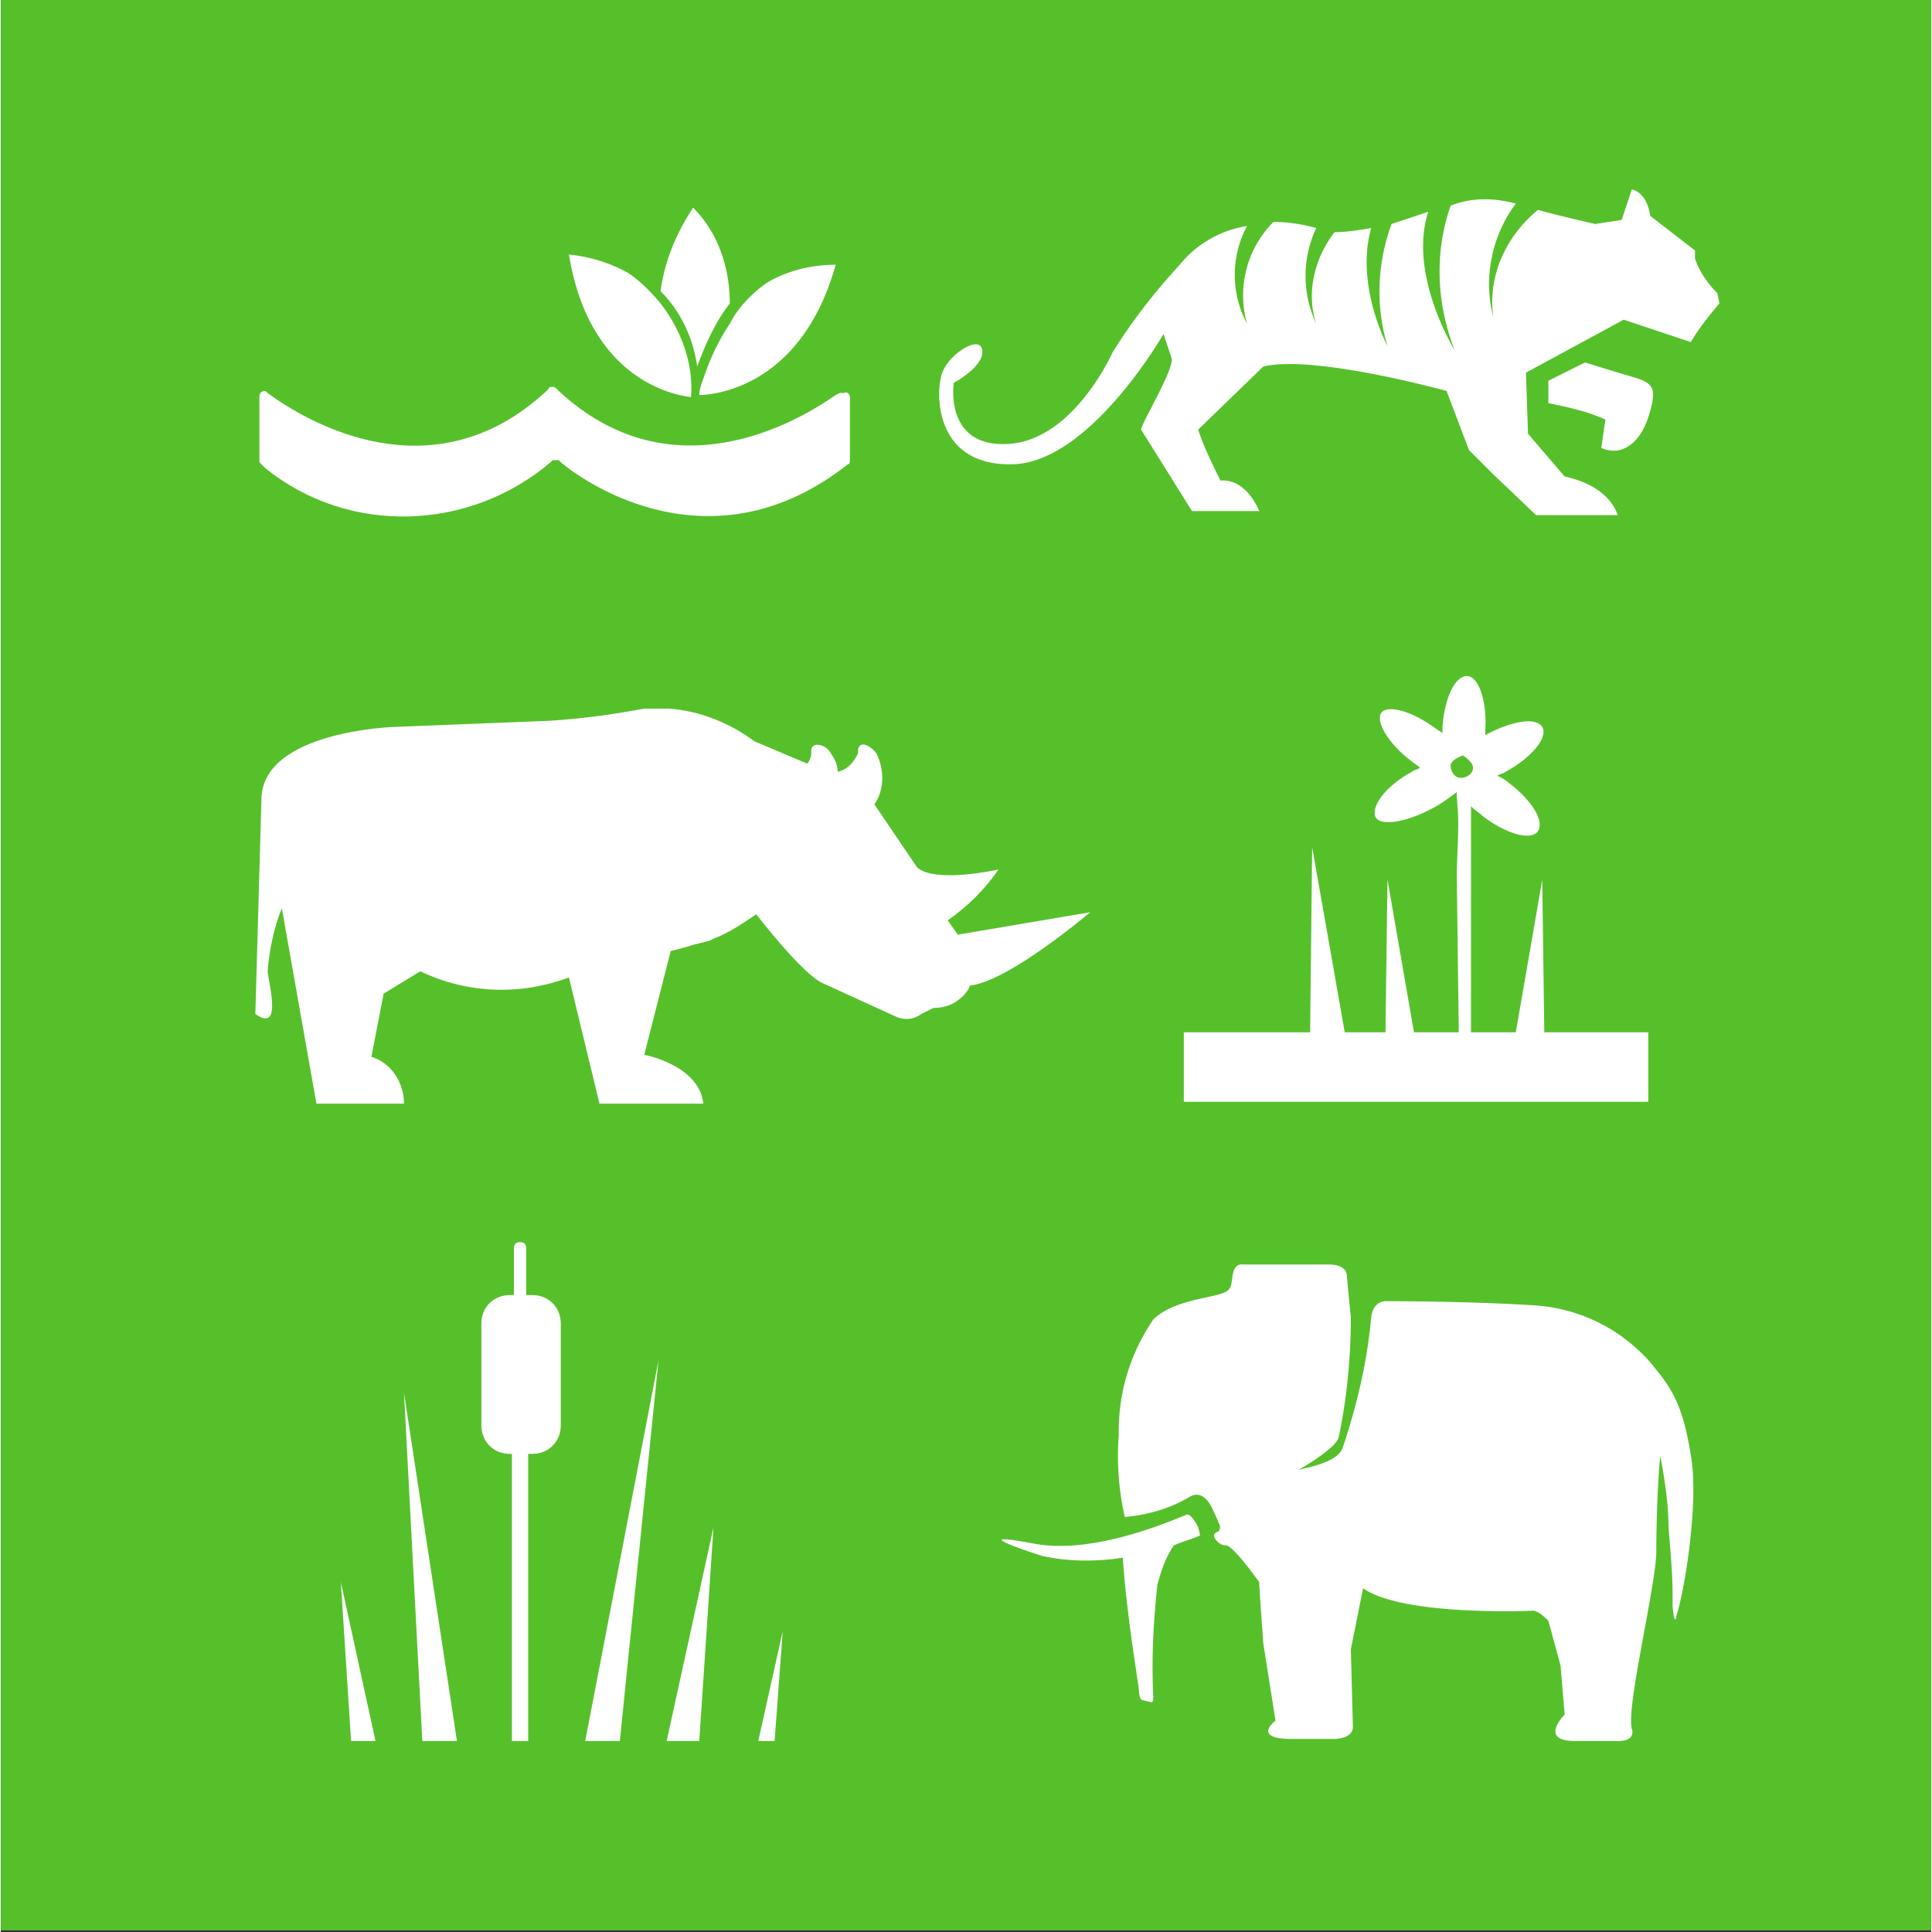
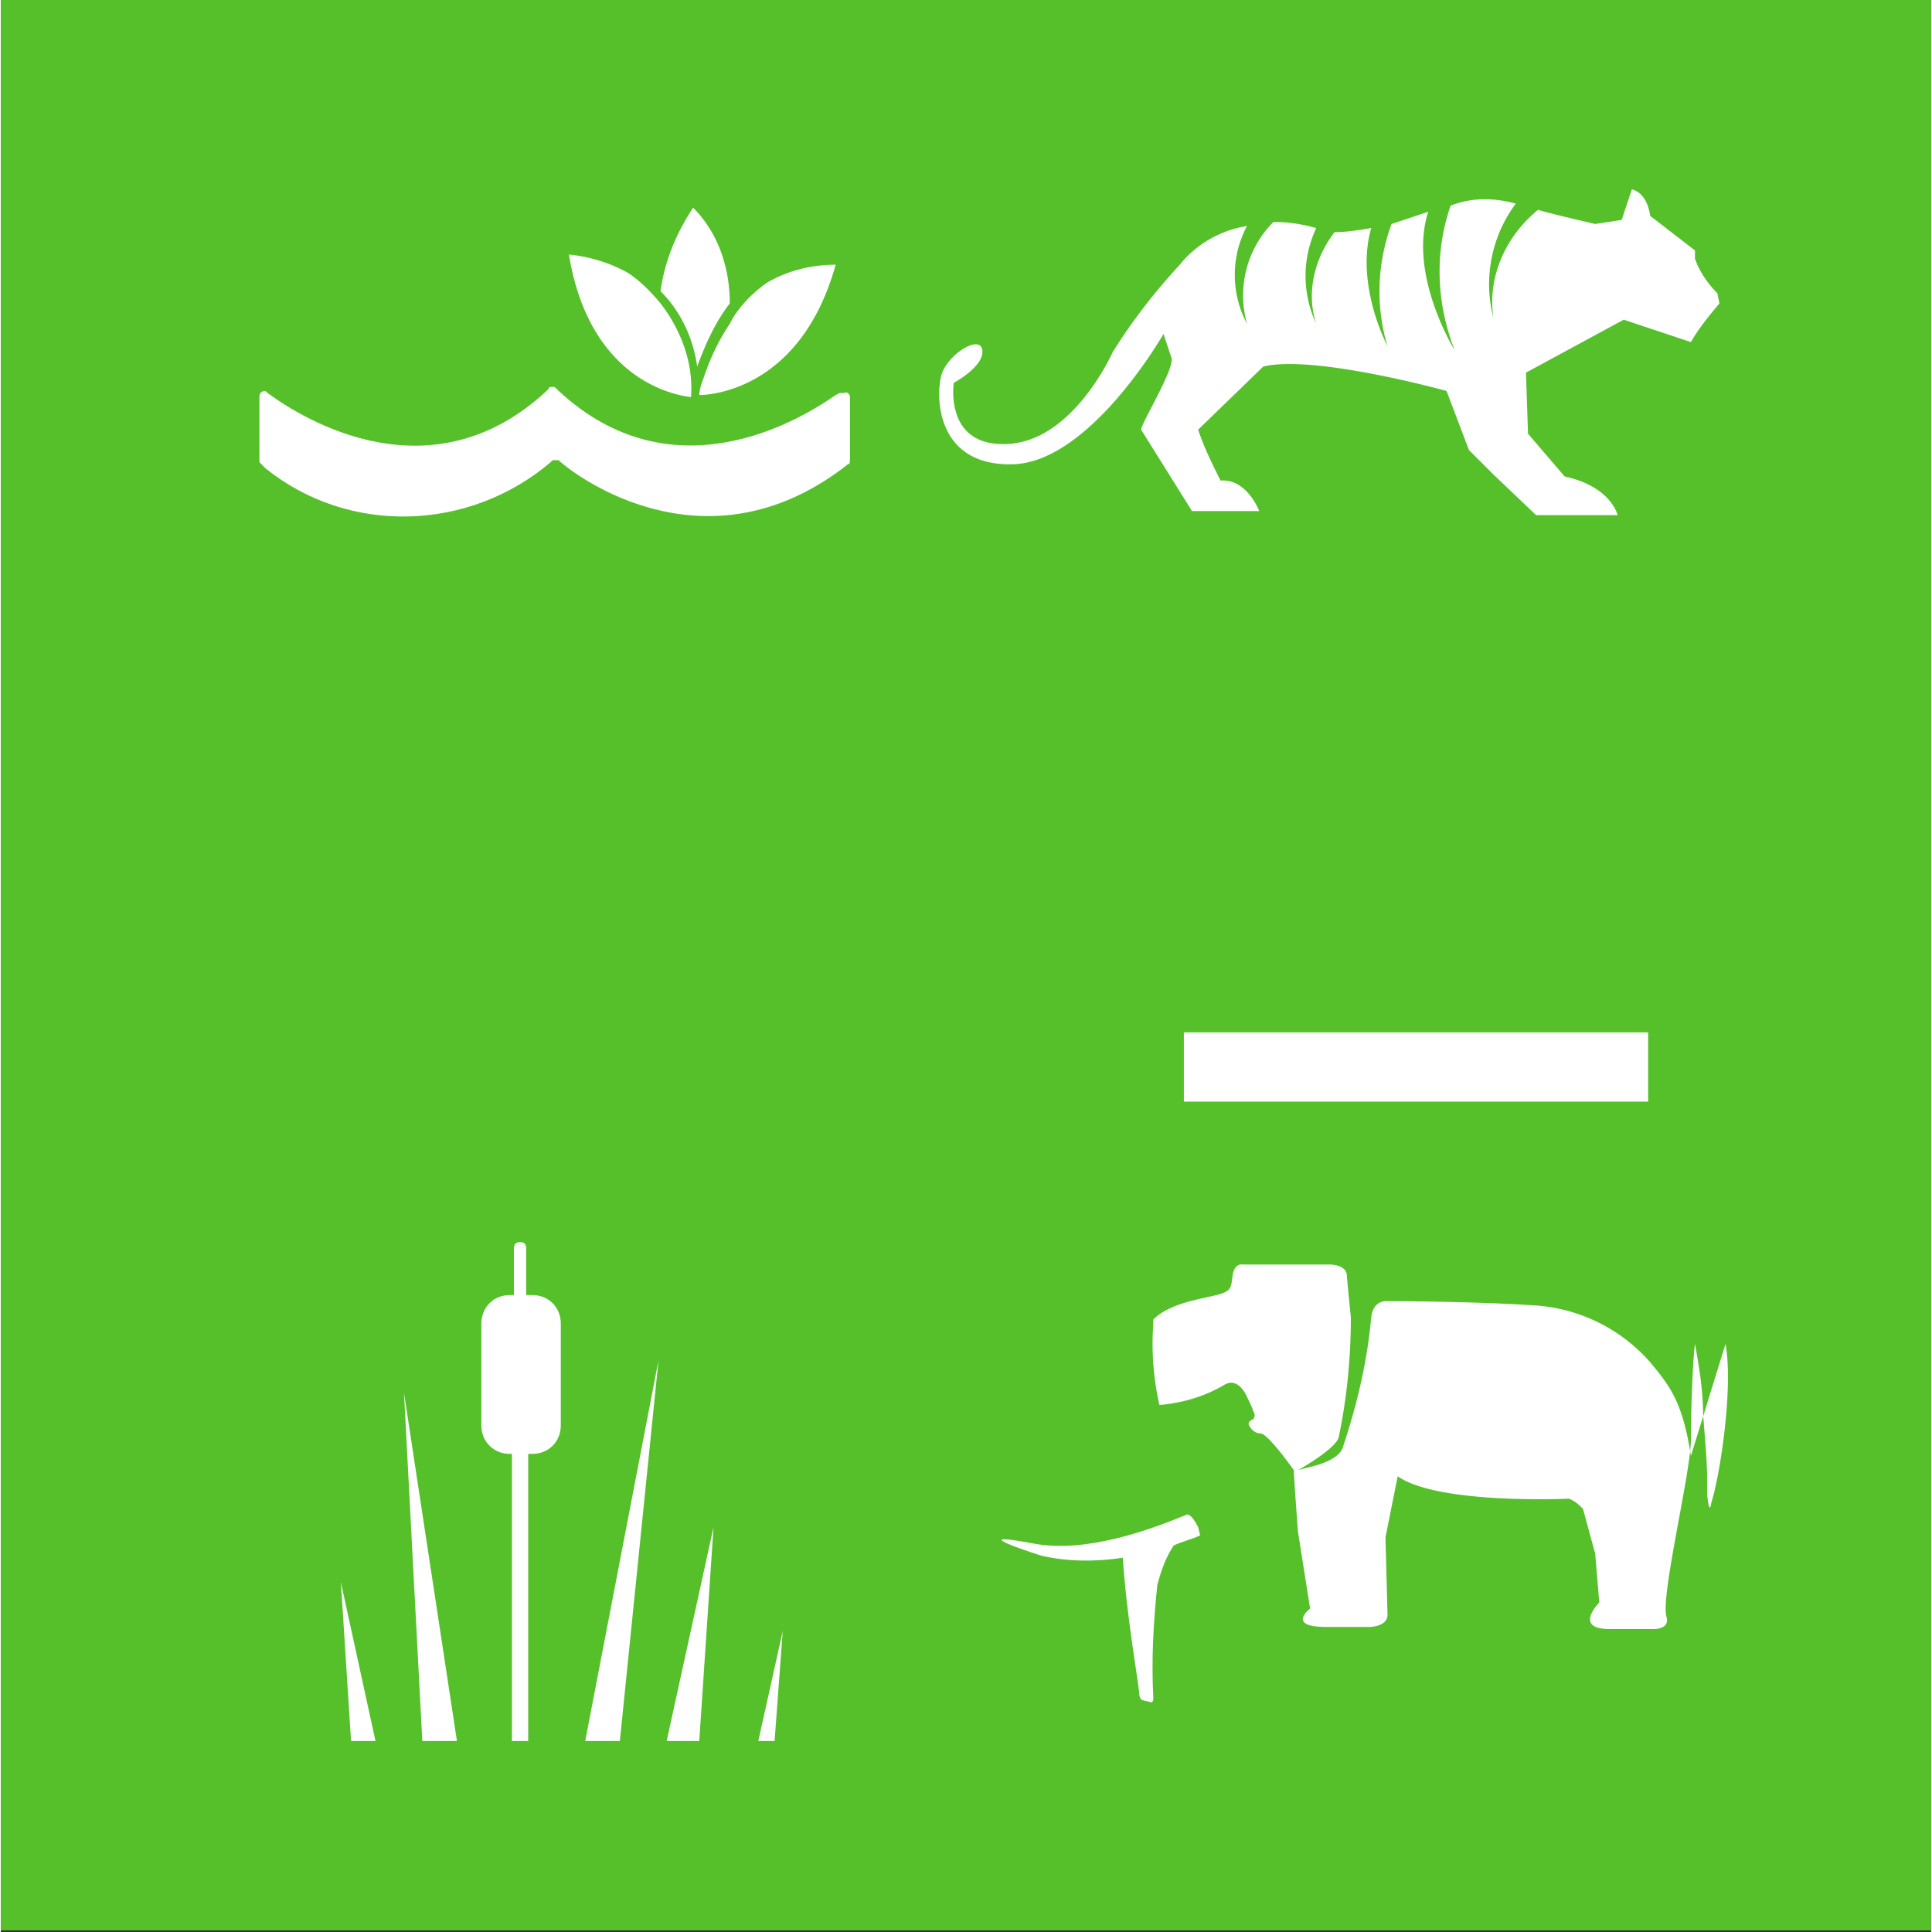
<svg xmlns="http://www.w3.org/2000/svg" id="TARGETS" viewBox="0 0 94.8 94.88" width="94.8" height="94.8">
  <rect x="0" y="0" width="94.8" height="94.88" fill="#333333" stroke="none" />
  <style>.st0{fill:#56c02b}.st1{fill:#fff}</style>
  <title>Goal_15_RGB_NG</title>
  <path class="st0" d="M0 0h94.8v94.8H0z" />
  <path class="st1" d="M41.7 22.5v-3c0-.1-.1-.3-.3-.2h-.2l-.2.1c-2 1.4-8.1 4.9-13.6-.2l-.1-.1c-.1-.1-.1-.1-.2-.1s-.2 0-.2.1l-.1.1c-5.6 5.2-11.8 1.5-13.7.1l-.1-.1c-.2 0-.3.1-.3.3v3.1c0 .1 0 .1.1.2l.2.2c4.1 3.3 10 3.1 14-.3l.1-.1h.3l.1.1c1.3 1.1 7.5 5.3 14.1.1.1 0 .1-.1.1-.3 0 .1 0 .1 0 0z" />
  <path class="st1" d="M34.5 18.6c-.2.5-.2.8-.2.8.6 0 5-.3 6.7-6.4-1.2 0-2.4.3-3.4.9-.7.5-1.4 1.2-1.8 2-.6.9-1 1.8-1.3 2.7zM33.9 19.5v-.1c.1-1.6-.5-3.2-1.5-4.5-.5-.6-1-1.1-1.6-1.5-.9-.5-1.9-.8-2.9-.9 1 6.1 5.1 6.9 6 7zM35.8 14.9c0-1.8-.6-3.5-1.8-4.7-.8 1.2-1.4 2.6-1.6 4.1 1 1 1.6 2.3 1.8 3.7.4-1.1.9-2.2 1.6-3.1zM84.3 14.4c-.5-.5-.9-1.1-1.1-1.7v-.4L81 10.6s-.1-1.1-.9-1.3l-.5 1.5-1.3.2s-2.6-.6-2.8-.7c-1.6 1.3-2.5 3.3-2.2 5.3-.5-1.9-.1-4 1.1-5.6-1.1-.3-2.2-.3-3.2.1-.8 2.3-.7 4.8.2 7.1 0 0-2.3-3.7-1.3-6.8l-1.8.6c-.7 1.9-.8 4-.2 6 0 0-1.6-3-.8-5.8-.6.1-1.2.2-1.8.2-1 1.3-1.4 3-.9 4.5-.7-1.5-.7-3.2 0-4.7-.7-.2-1.4-.3-2.1-.3-1.3 1.3-1.8 3.2-1.3 5a5.1 5.1 0 0 1 0-4.8c-1.3.2-2.5.9-3.3 1.9-1.2 1.3-2.3 2.7-3.3 4.3 0 0-1.9 4.3-5.1 4.5s-2.7-3-2.7-3 1.5-.8 1.4-1.6-1.7.2-2 1.2-.3 4.5 3.5 4.4 7.4-6.4 7.4-6.4l.4 1.2c.1.6-1.5 3.2-1.5 3.5l2.5 4h3.3s-.6-1.6-1.9-1.5c-.4-.8-.8-1.6-1.1-2.5L62 18c2.5-.6 9 1.2 9 1.2l1.1 2.9 1.2 1.2 2.1 2h4s-.3-1.4-2.6-1.9L75 21.3l-.1-3 4.8-2.6 3.3 1.1c.4-.7.9-1.3 1.4-1.9l-.1-.5z" />
-   <path class="st1" d="M80.1 18.5c-.7-.2-2.3-.7-2.3-.7l-1.8.9v1.1c1 .2 1.9.4 2.8.8l-.2 1.4c1.4.6 2.1-1 2.1-1 .2-.4.3-.8.4-1.2.1-.7.1-1-1-1.3zM47 45.9l-.5-.7c1-.7 1.8-1.5 2.5-2.5 0 0-3.1.7-4-.1l-2.1-3.1c.5-.7.5-1.7.1-2.5-.2-.3-.8-.7-.9-.2v.2c-.2.4-.5.8-1 .9 0-.4-.2-.7-.4-1-.2-.3-.8-.5-.9-.1v.2c0 .2-.1.4-.2.5L37 36.4c-1.2-.9-2.7-1.5-4.2-1.6h-1.2c-1.6.3-3.1.5-4.7.6l-7.6.3s-6.4.2-6.5 3.5l-.3 10.6c1.3.9.7-1.3.6-2.1.1-1.1.3-2.1.7-3.1l1.7 9.6h4.3c0-1-.6-2-1.6-2.3l.6-3.1 1.8-1.1c2.3 1.1 4.9 1.2 7.3.3l1.5 6.2h5.1c-.2-1.9-2.9-2.4-2.9-2.4l1.3-5.1s.5-.1 1.1-.3l.8-.2.2-.1c.8-.3 1.5-.8 2.1-1.2 0 0 2.3 3 3.3 3.4l3.5 1.6c.4.2.9.2 1.3-.1l.6-.3c.4 0 .8-.1 1.1-.3.3-.2.6-.5.7-.8 1.9-.2 5.9-3.6 5.9-3.6L47 45.9zM71.6 50.7h-2.2l-1.3-7.5-.1 7.5h-2l-1.6-9.1-.1 9.1h-6.2v3.4h22.8v-3.4h-5.1l-.1-7.5-1.3 7.5h-2.2V43v-3.4c.2.2.4.3.6.5 1.2.9 2.4 1.2 2.7.7s-.3-1.5-1.5-2.4c-.1-.1-.3-.2-.5-.3.1-.1.3-.1.4-.2 1.3-.7 2.1-1.7 1.8-2.2s-1.5-.3-2.8.4v-.2c.1-1.4-.3-2.7-.9-2.7s-1.1 1.1-1.2 2.5v.3l-.3-.2c-1.2-.9-2.4-1.2-2.7-.8s.3 1.5 1.5 2.4c.1.1.3.2.4.3-.1.1-.3.1-.4.2-1.3.7-2 1.7-1.8 2.2s1.5.3 2.8-.4c.4-.2.8-.5 1.2-.8v.2c.1 1.2.1 1.2 0 3.7l.1 7.9zm-.4-13.1c0-.3.6-.5.6-.5s.5.3.5.6-.3.5-.6.5-.5-.3-.5-.6z" />
  <g>
    <path class="st1" d="M58.2 74.4c-1.7.7-4.9 1.9-7.5 1.4-3.7-.7.4.6.4.6 1.3.3 2.7.3 4 .1.2 3 .8 6.3.8 6.6 0 0 0 .4.2.4l.4.1s.1 0 .1-.2c-.1-1.9 0-3.7.2-5.6.2-.7.4-1.3.8-1.9.4-.2.9-.3 1.3-.5l-.1-.4c-.4-.8-.6-.6-.6-.6z" />
-     <path class="st1" d="M83 71.5c-.4-2.6-1-3.4-2-4.6a8.25 8.25 0 0 0-5.8-2.8c-3.1-.2-7.1-.2-7.1-.2s-.7-.1-.8.8c-.2 2.2-.7 4.3-1.4 6.4-.3.8-2 1-2.2 1.1 0 0 1.8-1 2-1.6.4-1.9.6-3.9.6-5.9-.2-2-.2-2.1-.2-2.1s0-.5-.9-.5H61s-.4-.1-.5.5 0 .8-.8 1-2.3.4-3.1 1.2c-1.1 1.6-1.7 3.5-1.7 5.5v.2c-.1 1.3 0 2.7.3 4 1.1-.1 2.2-.4 3.2-1 .7-.4 1.1.6 1.1.6s.3.6.3.7c.1.1.1.3 0 .4 0 0-.3.1-.2.3.1.2.3.4.6.4.4.1 1.6 1.8 1.6 1.8 0 .3.2 3 .2 3l.6 3.8s-1.2.9.8.9h2.1s.9 0 .9-.6l-.1-3.8.6-3c2 1.4 8.4 1.1 8.4 1.1.3.1.5.3.7.5l.6 2.2.2 2.4s-1.3 1.3.5 1.3h2s1 .1.8-.6c-.3-1 1.2-7.1 1.2-8.7s.1-4 .2-4.7c.2 1.1.4 2.3.4 3.5.2 2.4.2 2.6.2 3.9 0 0 .1 1.1.2.4.4-1.2 1.1-5.6.7-7.8z" />
+     <path class="st1" d="M83 71.5c-.4-2.6-1-3.4-2-4.6a8.25 8.25 0 0 0-5.8-2.8c-3.1-.2-7.1-.2-7.1-.2s-.7-.1-.8.8c-.2 2.2-.7 4.3-1.4 6.4-.3.8-2 1-2.2 1.1 0 0 1.8-1 2-1.6.4-1.9.6-3.9.6-5.9-.2-2-.2-2.1-.2-2.1s0-.5-.9-.5H61s-.4-.1-.5.5 0 .8-.8 1-2.3.4-3.1 1.2v.2c-.1 1.3 0 2.7.3 4 1.1-.1 2.2-.4 3.2-1 .7-.4 1.1.6 1.1.6s.3.6.3.7c.1.1.1.3 0 .4 0 0-.3.1-.2.3.1.2.3.4.6.4.4.1 1.6 1.8 1.6 1.8 0 .3.2 3 .2 3l.6 3.8s-1.2.9.8.9h2.1s.9 0 .9-.6l-.1-3.8.6-3c2 1.4 8.4 1.1 8.4 1.1.3.1.5.3.7.5l.6 2.2.2 2.4s-1.3 1.3.5 1.3h2s1 .1.8-.6c-.3-1 1.2-7.1 1.2-8.7s.1-4 .2-4.7c.2 1.1.4 2.3.4 3.5.2 2.4.2 2.6.2 3.9 0 0 .1 1.1.2.4.4-1.2 1.1-5.6.7-7.8z" />
  </g>
  <g>
    <path class="st1" d="M19.8 68.4l.9 17.1h1.7zM32.3 66.8l-3.6 18.7h1.7zM35 75l-2.3 10.5h1.6zM38.4 80.1l-1.2 5.4h.8zM16.7 77.7l.5 7.8h1.2zM25.9 71.4h.2c.8 0 1.4-.6 1.4-1.4v-5c0-.8-.6-1.4-1.4-1.4h-.3v-2.3c0-.2-.1-.3-.3-.3s-.3.1-.3.3v2.3H25c-.8 0-1.4.6-1.4 1.4v5c0 .8.6 1.4 1.4 1.4h.1v14.1h.8V71.4z" />
  </g>
  <path class="st1" d="M58.1 50.7h22.8v3.4H58.1z" />
</svg>